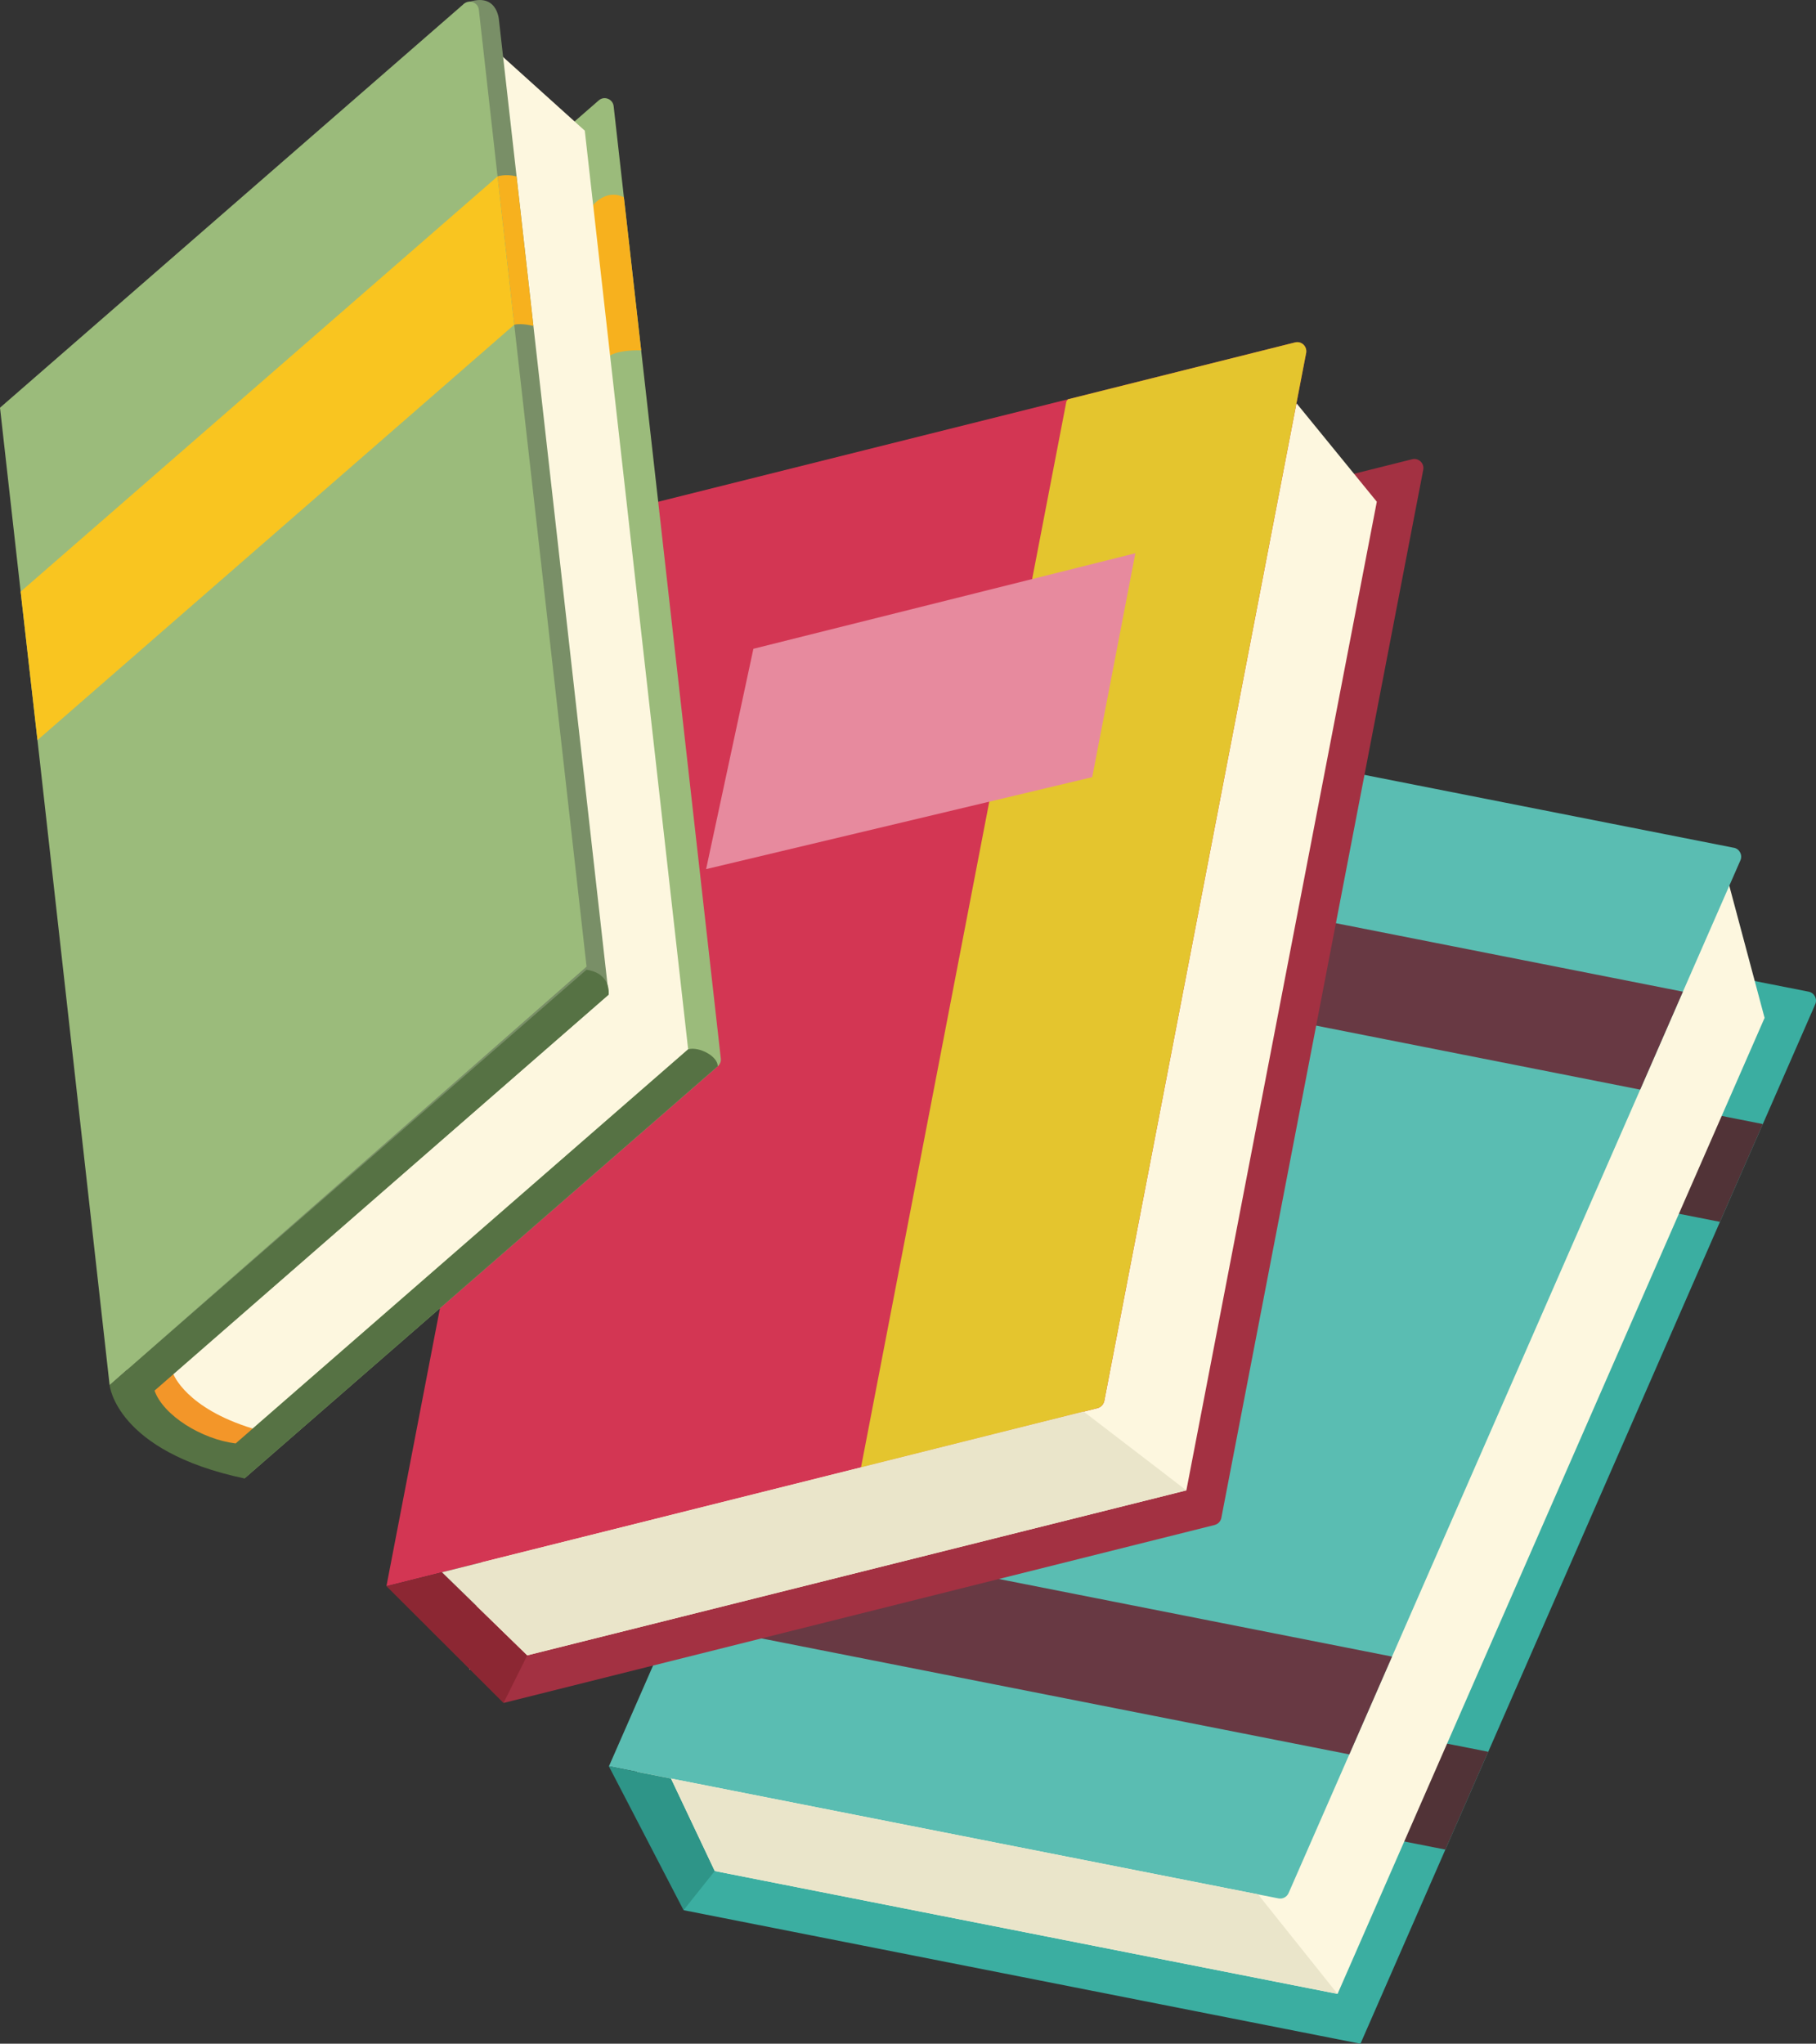
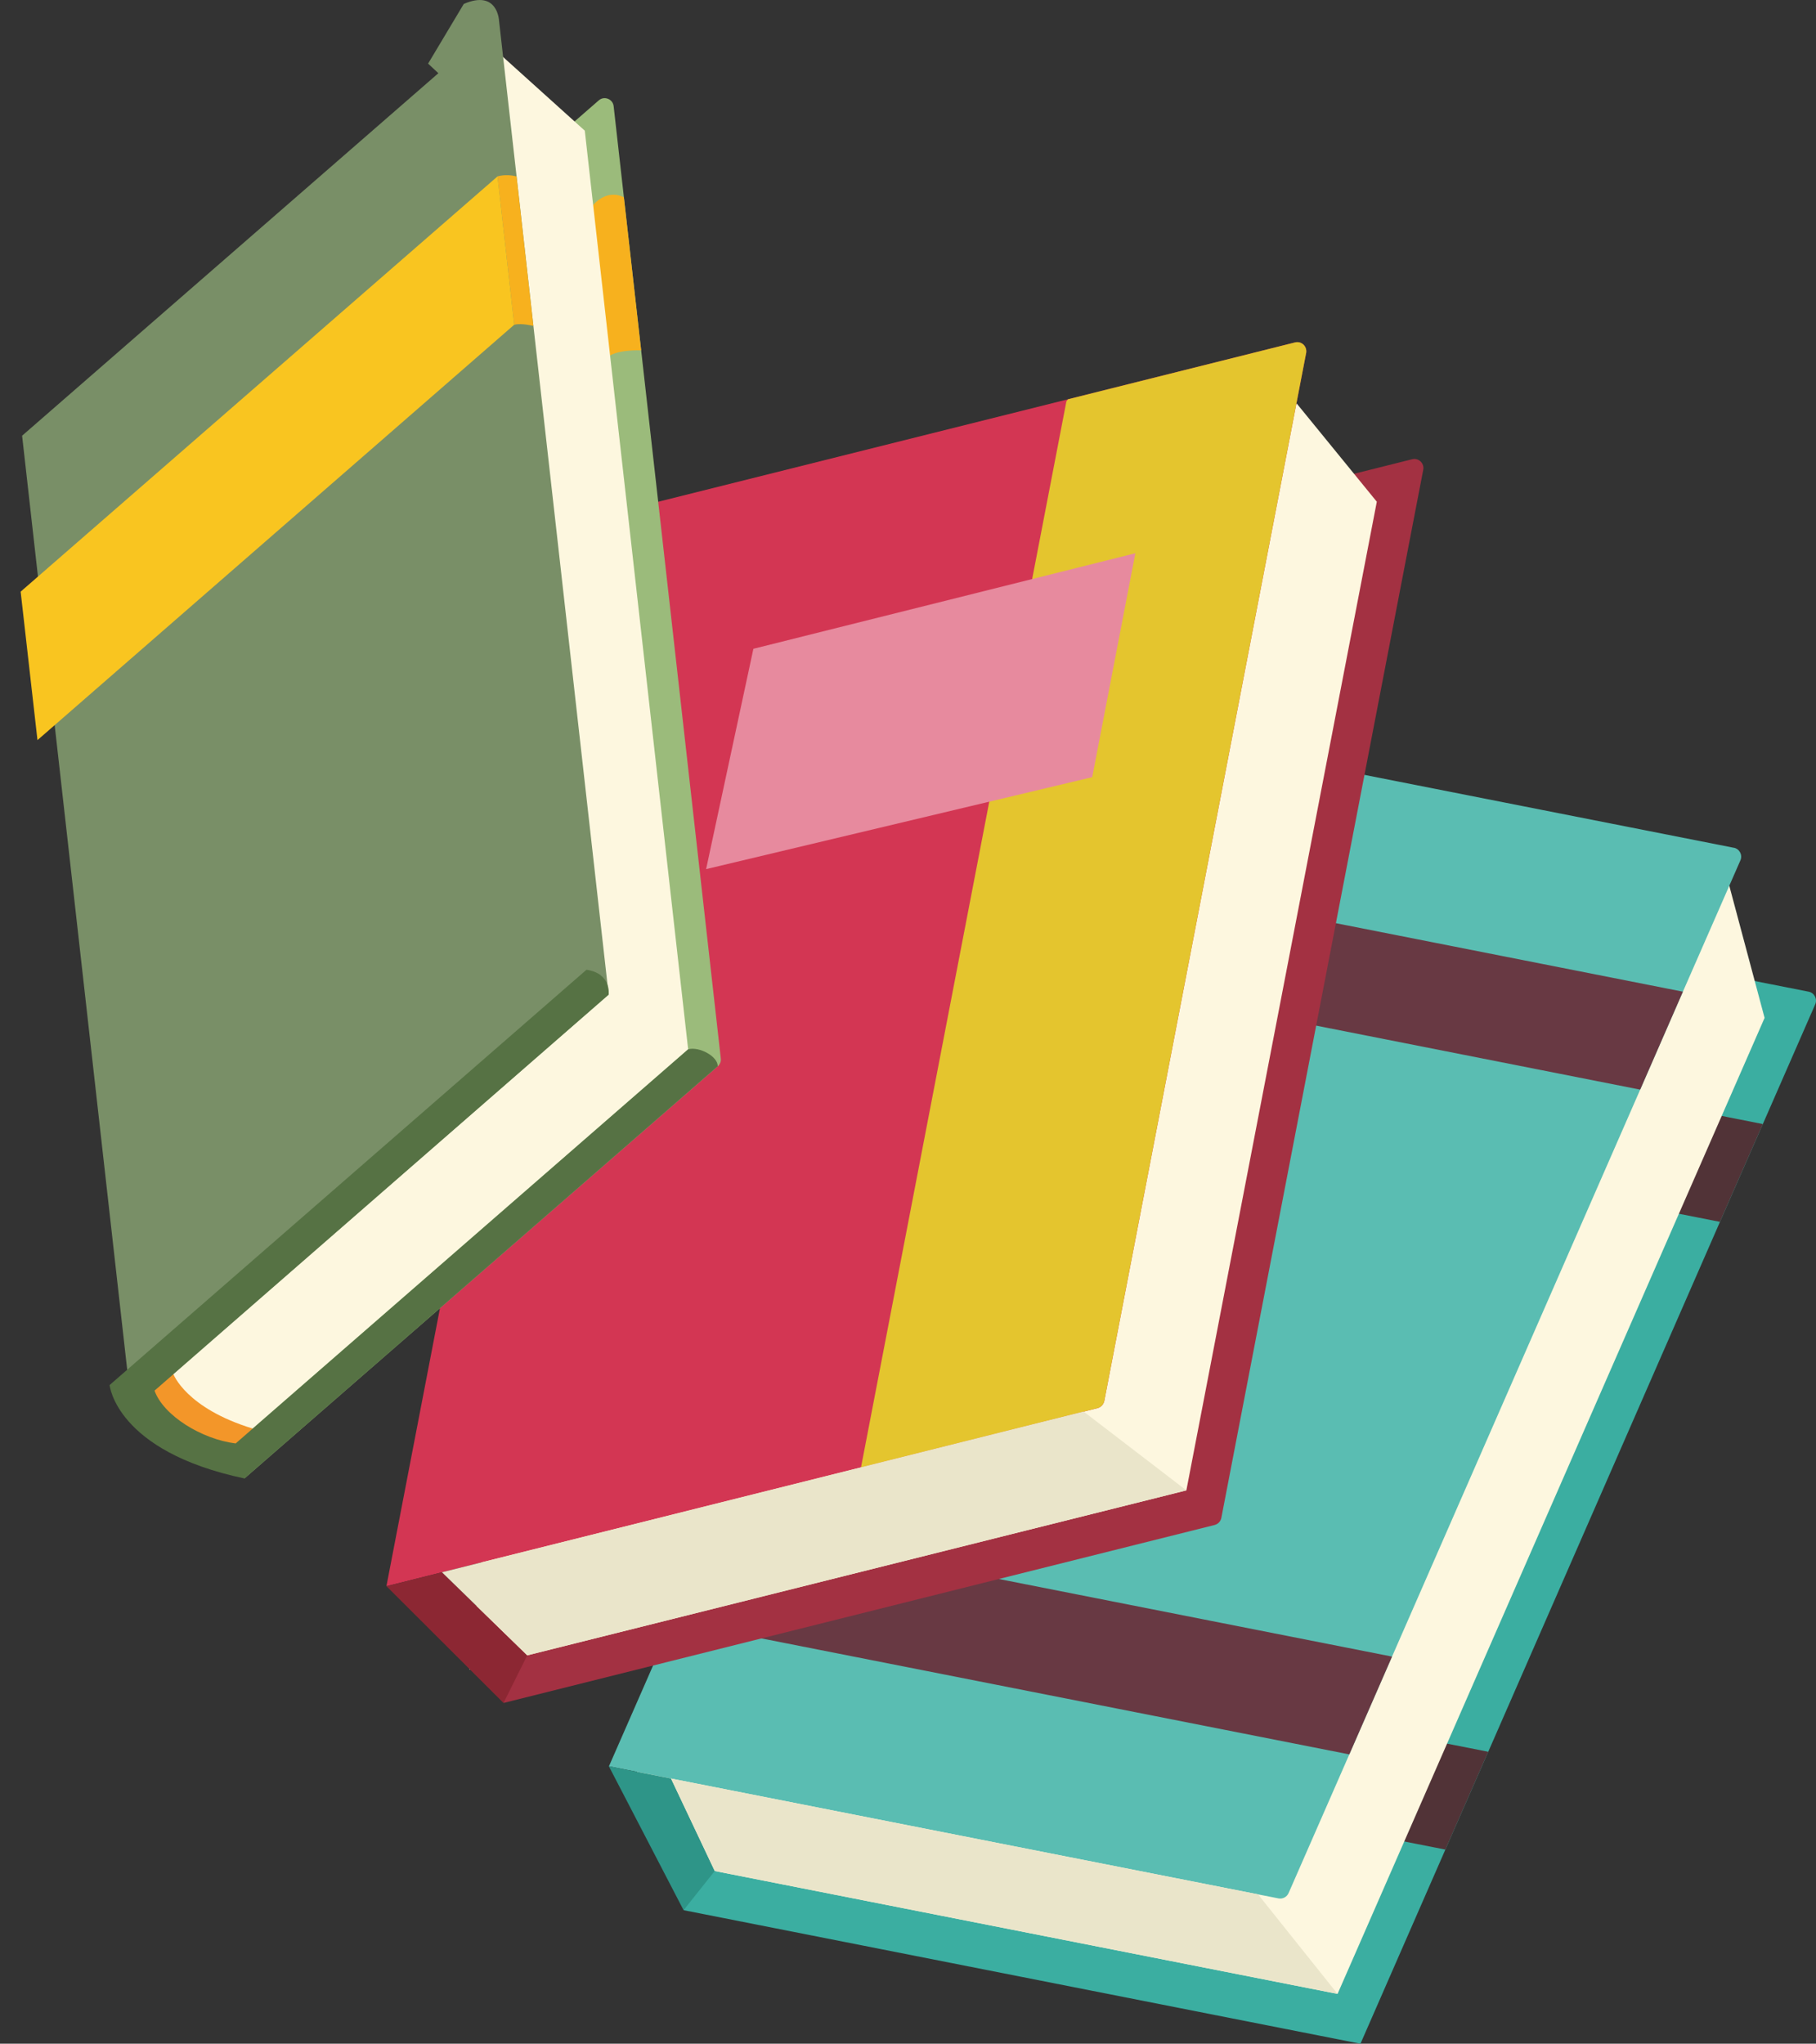
<svg xmlns="http://www.w3.org/2000/svg" xml:space="preserve" width="73.483mm" height="82.673mm" style="shape-rendering:geometricPrecision; text-rendering:geometricPrecision; image-rendering:optimizeQuality; fill-rule:evenodd; clip-rule:evenodd" viewBox="0 0 708.96 797.61">
  <rect x="0" y="0" width="708.96" height="797.61" fill="#333333" stroke="none" />
  <defs>
    <style type="text/css">  .fil15 {fill:#F39629;fill-rule:nonzero} .fil2 {fill:#FDF7DF;fill-rule:nonzero} .fil13 {fill:#F7B11E;fill-rule:nonzero} .fil17 {fill:#F9C520;fill-rule:nonzero} .fil11 {fill:#E78A9E;fill-rule:nonzero} .fil5 {fill:#EAE5CA;fill-rule:nonzero} .fil8 {fill:#D33653;fill-rule:nonzero} .fil10 {fill:#E4C52E;fill-rule:nonzero} .fil7 {fill:#A33142;fill-rule:nonzero} .fil9 {fill:#8C2733;fill-rule:nonzero} .fil12 {fill:#9BBB7B;fill-rule:nonzero} .fil6 {fill:#683943;fill-rule:nonzero} .fil1 {fill:#513337;fill-rule:nonzero} .fil14 {fill:#798F67;fill-rule:nonzero} .fil3 {fill:#5ABDB2;fill-rule:nonzero} .fil16 {fill:#567244;fill-rule:nonzero} .fil0 {fill:#3BAEA1;fill-rule:nonzero} .fil4 {fill:#2E9588;fill-rule:nonzero}  </style>
  </defs>
  <g id="Слой_x0020_1">
    <path class="fil0" d="M706.08 387.02c2.24,0.44 3.49,2.84 2.58,4.92l-20.45 46.74 -16.74 38.17 -90.46 206.81 -16.74 38.17 -33.15 75.78 -264.24 -52.12 179.32 -409.73 259.89 51.26z" />
    <polygon class="fil1" points="688.2,438.68 671.46,476.85 464.19,435.99 480.2,397.65 " />
    <polygon class="fil1" points="581,683.66 564.26,721.84 356.7,680.92 372.76,642.63 " />
    <polygon class="fil2" points="522.18,778.16 257.95,726.04 247.46,686.95 437.28,316.31 675.12,345.72 688.89,397.25 " />
    <path class="fil3" d="M676.88 330.84c2.24,0.44 3.49,2.84 2.57,4.93l-22.45 51.25 -16.68 38.23 -96.87 221.27 -16.68 38.17 -23.71 54.13c-0.67,1.53 -2.31,2.39 -3.95,2.07l-261.38 -51.56 24.86 -56.74 16.69 -38.17 96.86 -221.33 16.69 -38.17 24.23 -55.32 259.83 51.26z" />
    <polygon class="fil4" points="237.7,689.32 266.86,745.48 279.04,730.2 261.96,694.11 " />
    <polygon class="fil5" points="522.18,778.16 491.14,739.32 261.96,694.11 279.04,730.2 " />
    <polygon class="fil6" points="543.45,646.52 526.77,684.69 262.58,632.58 279.27,594.4 " />
    <polygon class="fil6" points="657,387.02 640.32,425.25 376.13,373.08 392.82,334.9 " />
    <path class="fil7" d="M474.18 595.16l-277.61 69.46 80.3 -416.75 274.4 -68.64c2.52,-0.65 4.85,1.56 4.36,4.11l-78.82 409.03c-0.26,1.36 -1.29,2.45 -2.64,2.78z" />
    <polygon class="fil2" points="463.15,581.65 183.34,651.66 201.29,486.9 506.25,157.49 537.5,195.8 " />
    <path class="fil8" d="M509.91 137.76l-78.8 408.99c-0.29,1.37 -1.32,2.46 -2.63,2.8l-92.35 23.14 -185.27 46.35 80.29 -416.77 185.78 -46.45 88.58 -22.17c2.57,-0.69 4.86,1.53 4.4,4.11z" />
    <polygon class="fil9" points="150.86,619.03 196.57,664.62 205.84,646.03 172.54,613.61 " />
    <path class="fil10" d="M509.91 137.76l-78.8 408.99c-0.29,1.37 -1.32,2.46 -2.63,2.8l-92.35 23.14 80.18 -416.01 0.63 -0.86 88.58 -22.17c2.57,-0.69 4.86,1.53 4.4,4.11z" />
    <polygon class="fil11" points="275.66,339.19 294.12,253.2 443.24,215.91 426.4,303.3 " />
    <polygon class="fil5" points="463.15,581.65 423.05,550.9 172.54,613.61 205.84,646.03 " />
    <path class="fil12" d="M281.39 413.08c0.17,1.14 -0.29,2.29 -1.2,3.09l-184.75 160.81 -42.8 -380.19 181.1 -157.61c2.11,-1.89 5.54,-0.57 5.83,2.3l4 35.54 6.74 59.72 31.09 276.35z" />
    <path class="fil13" d="M250.3 136.73c0,0 -10.51,-0.53 -13.77,3.3 -3.26,3.83 -7.6,-57.66 -4.97,-60.01 0,0 5.14,-6.5 12,-3.01l6.74 59.72z" />
    <polygon class="fil2" points="268.65,409.52 92.53,562.85 87.9,571.94 53.88,552.5 39.69,191.38 188.02,14.68 228.3,50.99 " />
    <path class="fil14" d="M194.81 7.96c0,0 -0.57,-12.15 -13.75,-6.43l-13.93 23.29 13.85 12.96 11.4 -7.7 2.43 -22.12z" />
    <path class="fil15" d="M67.7 536.3c0,0 4.9,13.29 30.98,21.23l0 14.42 -26.57 -4.86 -23.08 -20.17c0,0 1.71,-13.45 18.68,-10.61z" />
    <polygon class="fil14" points="237.61,388.16 51.43,550.29 8.63,170.04 194.81,7.96 201.67,68.83 208.24,127.19 " />
    <path class="fil16" d="M42.79 540.55c0,0 2.41,25.85 52.65,36.45l184.76 -160.86c0.1,-3.86 -7.23,-7.81 -11.55,-6.63l-176.65 153.82c-13.23,-1.62 -28.23,-10.9 -31.67,-20.61l177.27 -154.54c0,0 1.22,-8.27 -8.64,-9.72l-186.18 162.09z" />
    <path class="fil13" d="M208.24 127.19c-2.51,-0.57 -5.43,-0.98 -7.49,-0.45l-6.52 -57.9c0,0 3.14,-1.08 7.43,0l6.57 58.36z" />
-     <path class="fil12" d="M228.98 377.25l-186.19 163.3 -28.16 -251.71 -6.57 -57.95 -8.06 -71.78 181.06 -157.59c2.17,-1.89 5.56,-0.57 5.88,2.27l7.3 65.03 6.52 57.9 28.23 250.52z" />
    <polygon class="fil17" points="200.75,126.73 14.63,288.84 8.06,230.9 194.24,68.83 " />
  </g>
</svg>